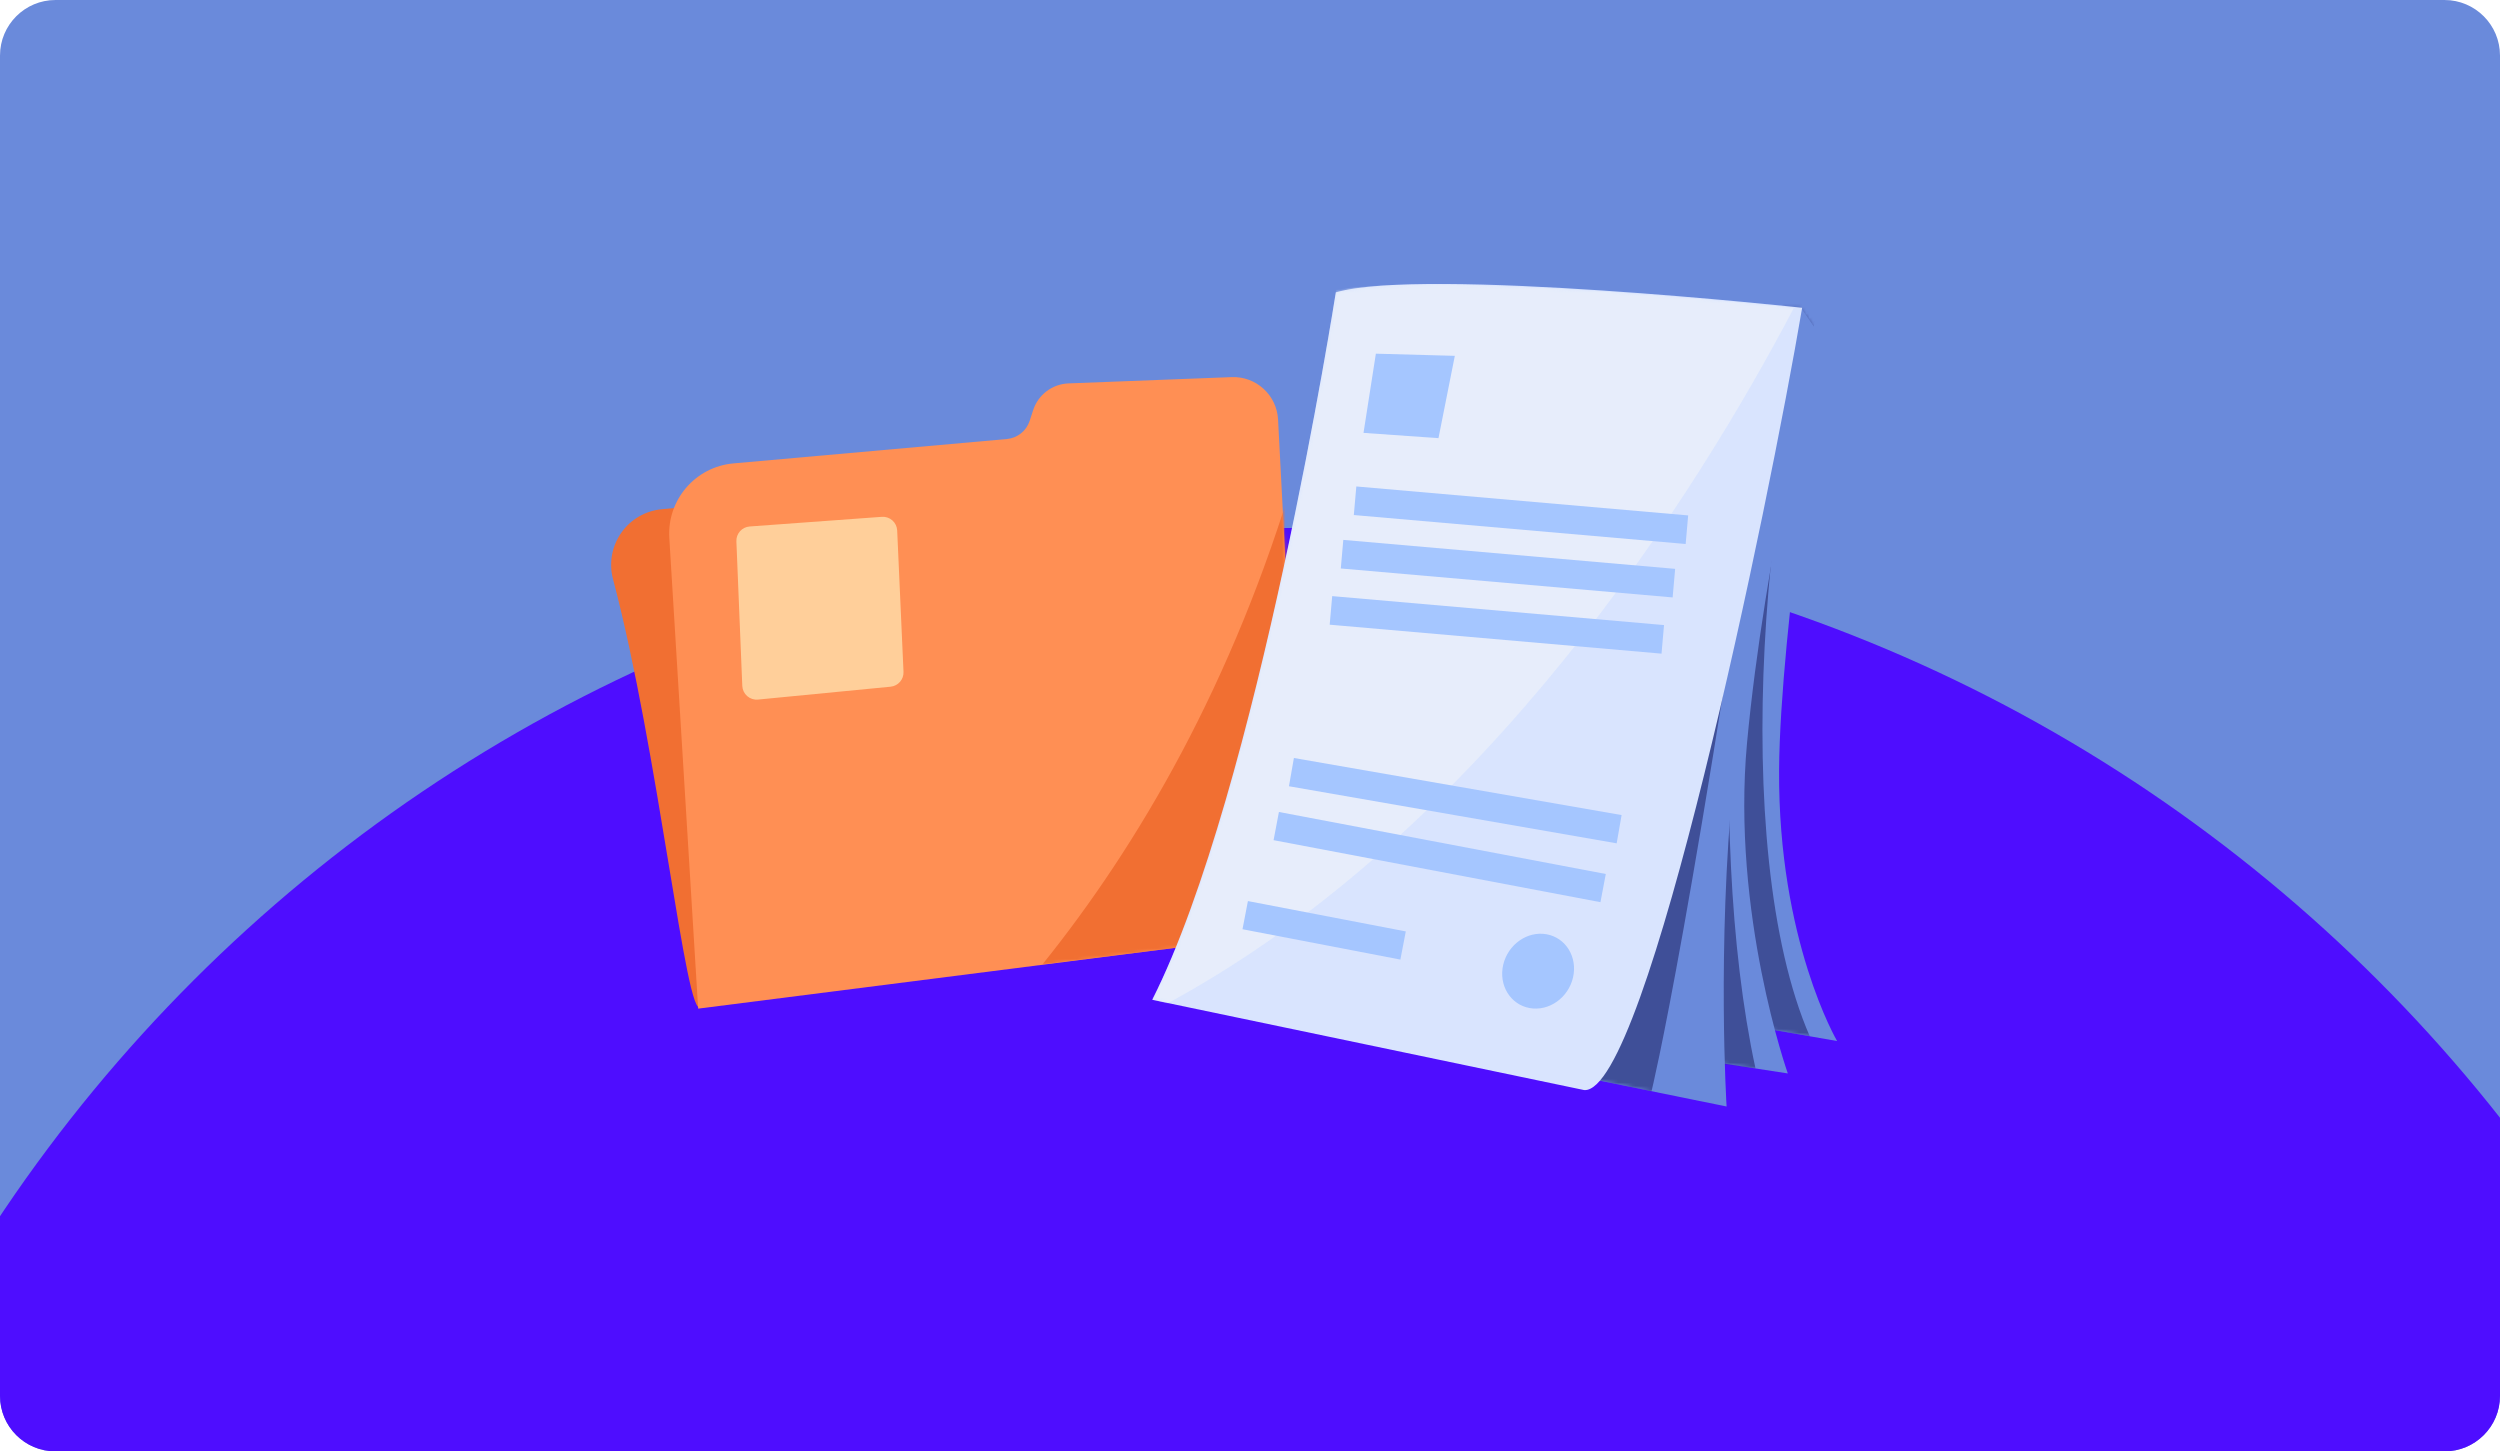
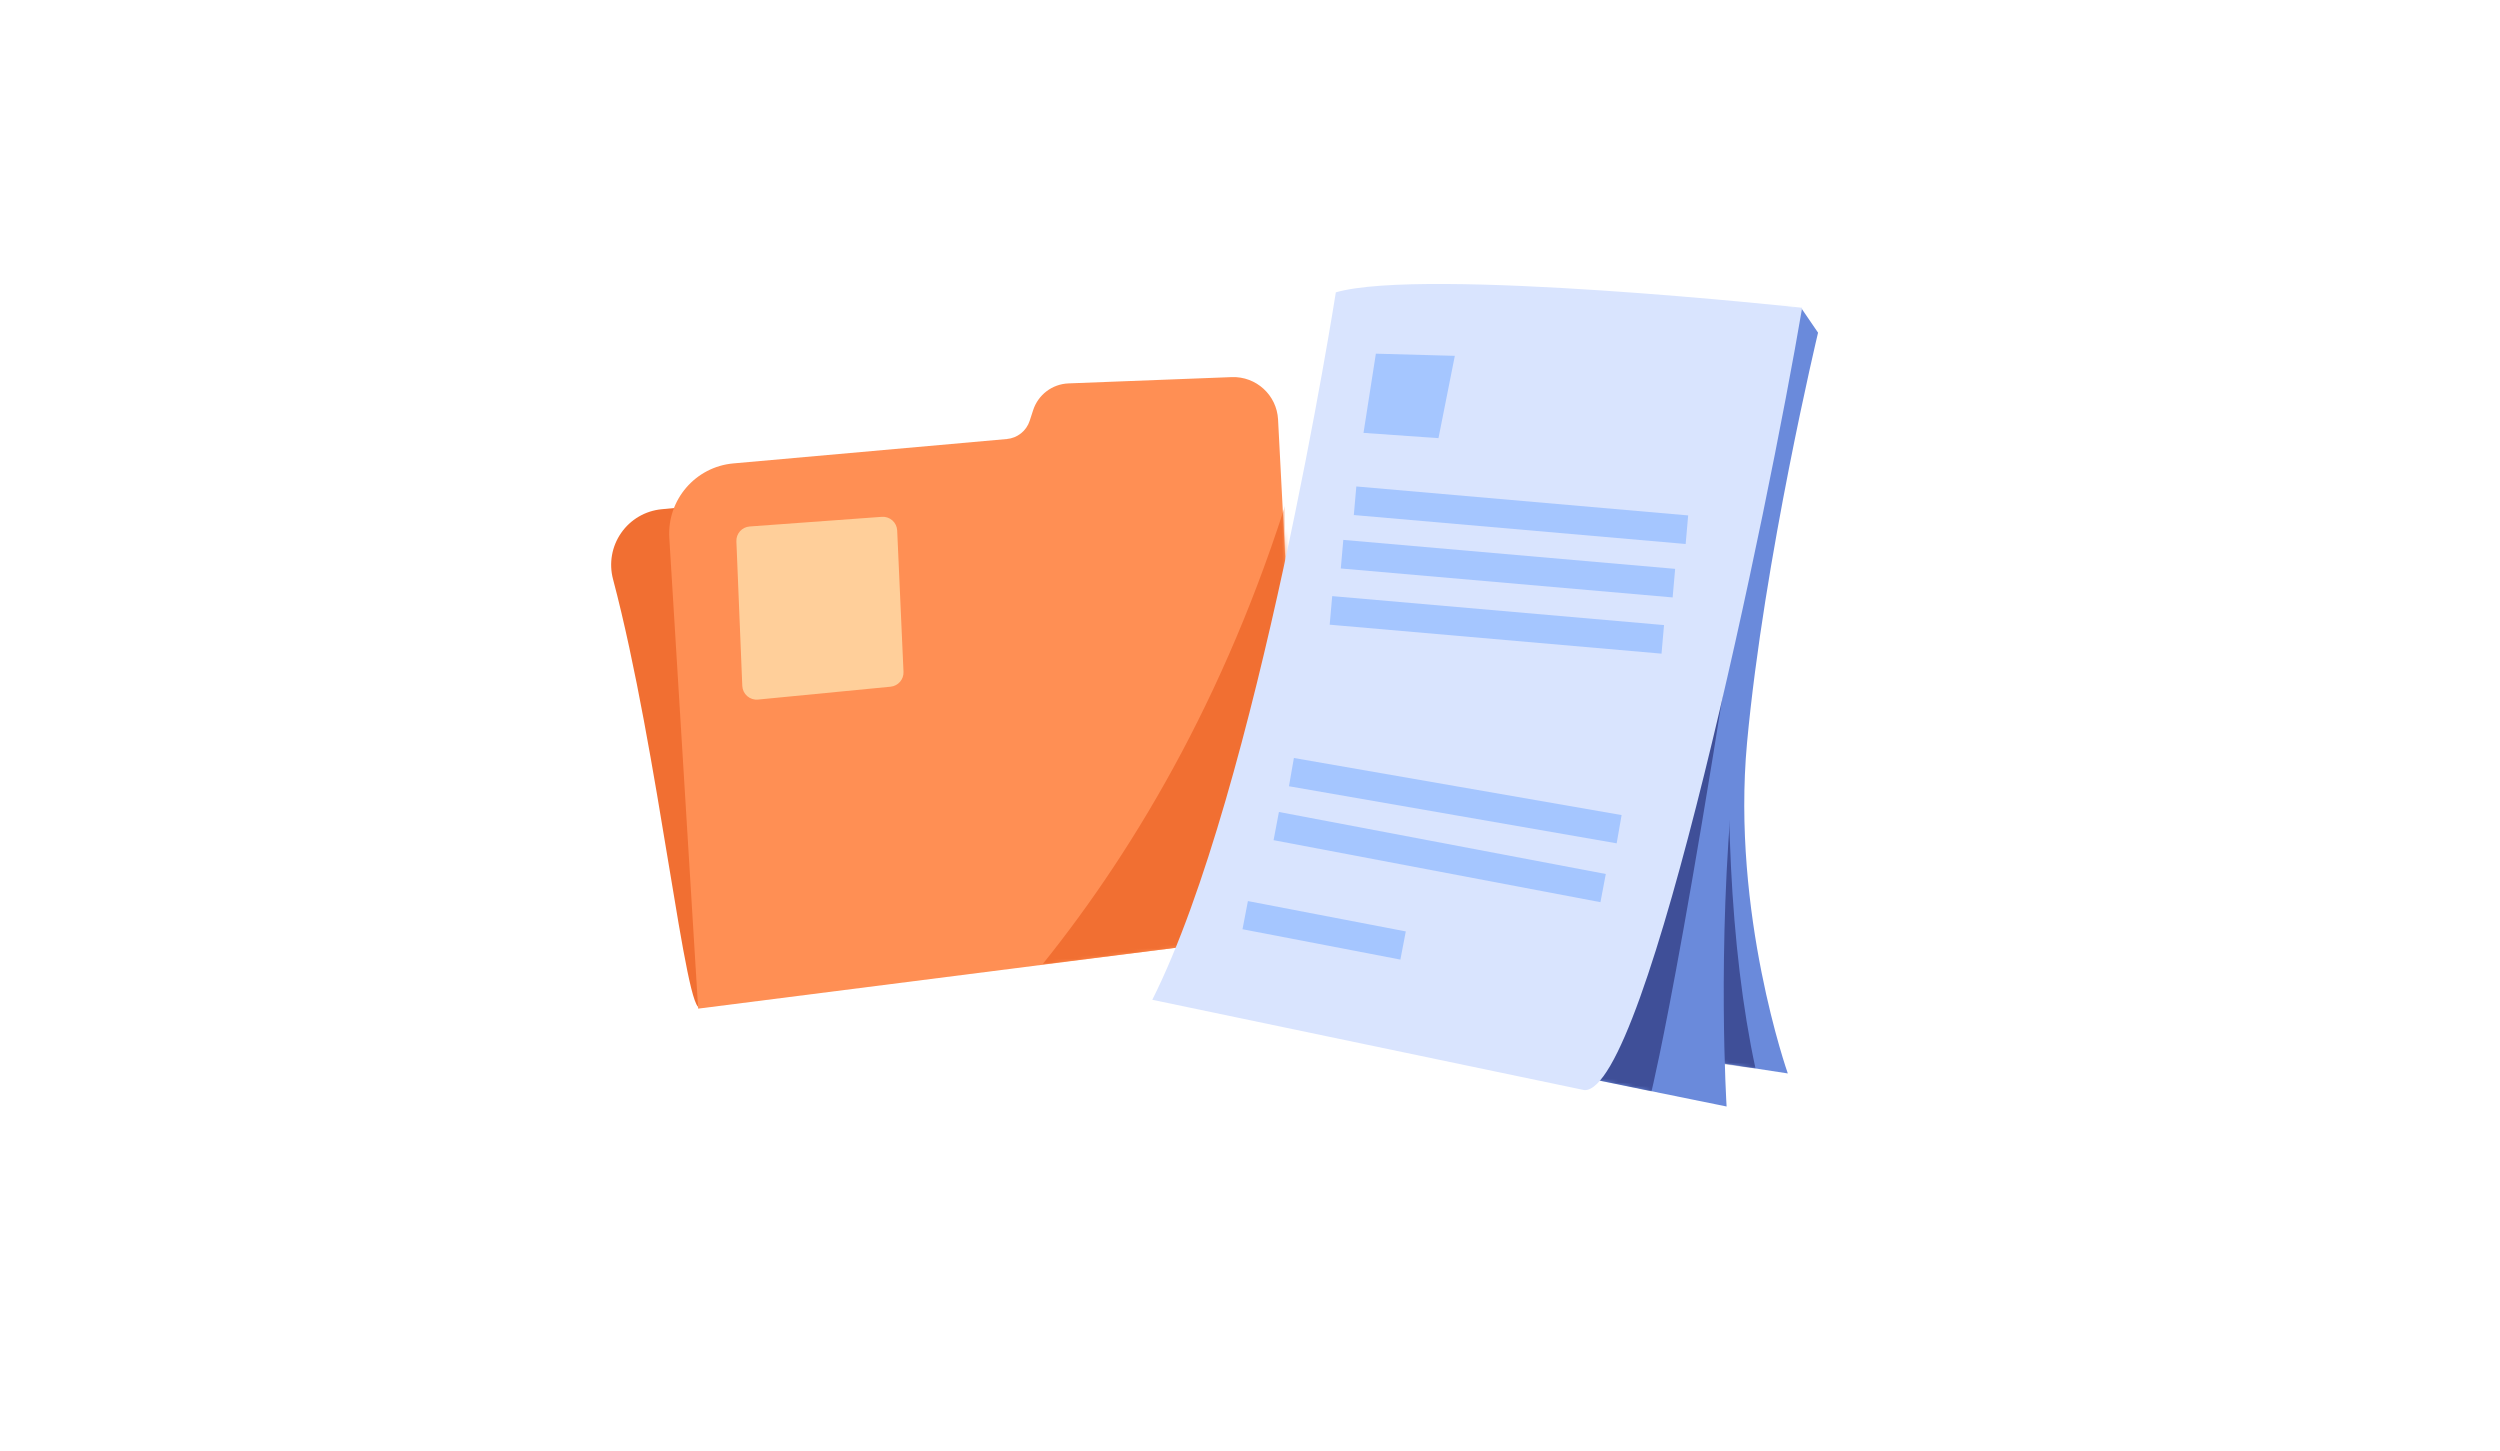
<svg xmlns="http://www.w3.org/2000/svg" id="Layer_1" data-name="Layer 1" viewBox="0 0 720 418">
  <defs>
    <style>
      .cls-1 {
        mask: url(#mask-1);
      }

      .cls-2 {
        fill: #ff8f54;
      }

      .cls-2, .cls-3, .cls-4, .cls-5, .cls-6, .cls-7, .cls-8, .cls-9 {
        fill-rule: evenodd;
      }

      .cls-10 {
        fill: #fff;
      }

      .cls-11 {
        mask: url(#mask);
      }

      .cls-3 {
        fill: #d9e4fe;
      }

      .cls-12 {
        fill: none;
      }

      .cls-4, .cls-13 {
        fill: #6a8adb;
      }

      .cls-5 {
        fill: rgba(38, 45, 113, .63);
      }

      .cls-14 {
        mask: url(#mask-2);
      }

      .cls-15 {
        clip-path: url(#clippath-1);
      }

      .cls-16 {
        fill: #4e0dff;
      }

      .cls-6 {
        fill: #f16f32;
      }

      .cls-17 {
        mask: url(#mask-4);
      }

      .cls-7 {
        fill: #ffcf9a;
      }

      .cls-18 {
        clip-path: url(#clippath);
      }

      .cls-8 {
        fill: rgba(244, 246, 250, .49);
      }

      .cls-9 {
        fill: #a5c6ff;
      }

      .cls-19 {
        mask: url(#mask-3);
      }
    </style>
    <clipPath id="clippath">
      <path class="cls-12" d="M0,16C0,7.16,7.16,0,16,0h688c8.84,0,16,7.16,16,16v386c0,8.84-7.16,16-16,16H16c-8.84,0-16-7.16-16-16V16Z" />
    </clipPath>
    <clipPath id="clippath-1">
      <rect class="cls-12" x="-17.14" y="-3.14" width="754.28" height="424.28" transform="translate(720 418) rotate(180)" />
    </clipPath>
    <mask id="mask" x="192.72" y="108.6" width="204.13" height="181.89" maskUnits="userSpaceOnUse">
      <g id="mask0_187_891" data-name="mask0 187 891">
        <path class="cls-10" d="M201.07,290.49s-5.75-93.76-8.31-135.56c-.67-10.97,7.51-20.49,18.46-21.47,24.45-2.18,64.69-5.77,78.74-7.02,3.05-.27,5.65-2.34,6.59-5.25.32-.98.66-2.03,1-3.08,1.45-4.44,5.51-7.51,10.18-7.69,11.5-.44,33.17-1.28,46.99-1.81,7.04-.27,12.99,5.17,13.36,12.2,1.48,28.4,5.05,97.14,6.74,129.72.52,9.98-6.74,18.67-16.66,19.94-44.32,5.65-157.1,20.02-157.1,20.02h0Z" />
      </g>
    </mask>
    <mask id="mask-1" x="380.63" y="73.86" width="148.46" height="225.95" maskUnits="userSpaceOnUse">
      <g id="mask1_187_891" data-name="mask1 187 891">
-         <path class="cls-10" d="M518.37,88.62l7.45,10.38s-13.19,82.08-13.44,122.8c-.3,49.09,16.71,78.02,16.71,78.02l-148.46-25.92s59.29-180.78,58.65-183.22c-.64-2.44,79.08-2.04,79.08-2.04h0Z" />
-       </g>
+         </g>
    </mask>
    <mask id="mask-2" x="369.54" y="74.55" width="154.06" height="234.6" maskUnits="userSpaceOnUse">
      <g id="mask2_187_891" data-name="mask2 187 891">
        <path class="cls-10" d="M518.78,88.75l4.82,7.06s-15.53,64.91-20.45,118.09c-4.55,49.2,11.74,95.25,11.74,95.25l-145.35-22.38s64.29-188.23,63.71-190.69,85.53-7.33,85.53-7.33h0Z" />
      </g>
    </mask>
    <mask id="mask-3" x="363.6" y="84.24" width="153.42" height="234.43" maskUnits="userSpaceOnUse">
      <g id="mask3_187_891" data-name="mask3 187 891">
        <path class="cls-10" d="M510.61,100.36l6.41,11.17s-13.82,71.92-17.79,112.72c-4.79,49.19-1.97,94.42-1.97,94.42l-133.65-27.2s69.1-194.66,68.7-197.17c-.41-2.51,78.31,6.07,78.31,6.07h0Z" />
      </g>
    </mask>
    <mask id="mask-4" x="331.76" y="81.78" width="187.25" height="232.18" maskUnits="userSpaceOnUse">
      <g id="mask4_187_891" data-name="mask4 187 891">
        <path class="cls-10" d="M384.72,84.2s-22.46,143.25-52.86,203.74l124.42,26.01c18.08,1.01,53.02-167.98,62.74-225.31,0,0-108.92-11.8-134.3-4.44h0Z" />
      </g>
    </mask>
  </defs>
  <g class="cls-18">
    <g>
      <g class="cls-15">
        <g>
-           <path class="cls-13" d="M-28.88,700.37h772.94V-88.11H-28.88v788.48Z" />
-           <path class="cls-16" d="M370.29,152.06c-245.71,0-444.89,199.19-444.89,444.89s199.18,444.89,444.89,444.89,444.89-199.18,444.89-444.89-199.19-444.89-444.89-444.89Z" />
-         </g>
+           </g>
      </g>
      <g>
        <path class="cls-6" d="M231.77,142.69s-23.44,2.26-41.22,3.97c-4.7.45-8.97,2.95-11.66,6.83-2.7,3.88-3.55,8.75-2.34,13.31,13.13,49.55,21.12,127.84,25.25,123.16l8.28-7.56,21.69-139.72h0Z" />
        <path class="cls-2" d="M201.07,290.49s-5.75-93.76-8.31-135.56c-.67-10.97,7.51-20.49,18.46-21.47,24.45-2.18,64.69-5.77,78.74-7.02,3.05-.27,5.65-2.34,6.59-5.25.32-.98.66-2.03,1-3.08,1.45-4.44,5.51-7.51,10.18-7.69,11.5-.44,33.17-1.28,46.99-1.81,7.04-.27,12.99,5.17,13.36,12.2,1.48,28.4,5.05,97.14,6.74,129.72.52,9.98-6.74,18.67-16.66,19.94-44.32,5.65-157.1,20.02-157.1,20.02h0Z" />
        <g class="cls-11">
          <g>
            <path class="cls-7" d="M215.9,151.63c-2.22.16-3.91,2.06-3.82,4.28.38,9.24,1.31,32.04,1.7,41.63.05,1.13.56,2.2,1.41,2.94.86.75,1.98,1.11,3.11,1,9-.88,29.58-2.88,38.19-3.71,2.19-.21,3.82-2.1,3.72-4.29-.4-9.04-1.4-31.34-1.82-40.7-.05-1.11-.55-2.16-1.38-2.9-.83-.74-1.93-1.11-3.04-1.03-8.89.65-29.41,2.15-38.08,2.78Z" />
            <path class="cls-6" d="M373.36,135.04c-18.2,61.81-45.58,108.44-73.15,142.72l96.63-12.04-23.48-130.68Z" />
          </g>
        </g>
-         <path class="cls-4" d="M518.37,88.62l7.45,10.38s-13.19,82.08-13.44,122.8c-.3,49.09,16.71,78.02,16.71,78.02l-148.46-25.92s59.29-180.78,58.65-183.22c-.64-2.44,79.08-2.04,79.08-2.04h0Z" />
        <g class="cls-1">
          <path class="cls-5" d="M528.86,73.86c-21.31,54.83-31.21,170.39-7.65,224.59l-51.48-8.76,10.89-172.37,48.24-43.45h0Z" />
        </g>
        <path class="cls-4" d="M518.78,88.75l4.82,7.06s-15.53,64.91-20.45,118.09c-4.55,49.2,11.74,95.25,11.74,95.25l-145.35-22.38s64.29-188.23,63.71-190.69,85.53-7.33,85.53-7.33h0Z" />
        <g class="cls-14">
          <path class="cls-5" d="M517.41,74.55c-18.27,54.19-26.87,163.59-11.82,233.19l-45.94-6.13,9.55-181.01,48.21-46.05Z" />
        </g>
        <path class="cls-4" d="M510.61,100.36l6.41,11.17s-13.82,71.92-17.79,112.72c-4.79,49.19-1.97,94.42-1.97,94.42l-133.65-27.2s69.1-194.66,68.7-197.17c-.41-2.51,78.31,6.07,78.31,6.07h0Z" />
        <g class="cls-19">
          <path class="cls-5" d="M513.55,84.24c-25.87,181.54-37.92,230.08-37.92,230.08l-71.54-14.82,39.91-175.24,69.55-40.02h0Z" />
        </g>
        <path class="cls-3" d="M384.72,84.2s-22.46,143.25-52.86,203.74l124.42,26.01c18.08,1.01,53.02-167.98,62.74-225.31,0,0-108.92-11.8-134.3-4.44h0Z" />
        <g class="cls-17">
-           <path class="cls-8" d="M516.65,88.65c-27.45,52.28-88.51,150.63-180.43,200.33l-4.46-1.08c30.2-57.17,53.04-204.49,53.04-204.49,34.88-5.24,131.84,5.24,131.84,5.24Z" />
+           <path class="cls-8" d="M516.65,88.65l-4.46-1.08c30.2-57.17,53.04-204.49,53.04-204.49,34.88-5.24,131.84,5.24,131.84,5.24Z" />
        </g>
-         <path class="cls-9" d="M445.43,269.07c-5.55-1.01-11.15,2.94-12.51,8.8-1.35,5.86,2.06,11.44,7.61,12.45,5.55,1.01,11.15-2.94,12.5-8.8,1.35-5.86-2.05-11.44-7.6-12.45Z" />
        <path class="cls-9" d="M486.19,148.44l-.72,8.23-95.57-8.34.72-8.23,95.57,8.34h0Z" />
        <path class="cls-9" d="M419,102.48l-22.75-.62-3.56,22.81,21.59,1.52,4.71-23.71Z" />
        <path class="cls-9" d="M482.44,163.83l-.72,8.23-95.57-8.34.72-8.23,95.57,8.34Z" />
        <path class="cls-9" d="M479.24,180.02l-.72,8.23-95.57-8.34.72-8.23,95.57,8.34Z" />
        <path class="cls-9" d="M467.02,234.74l-1.42,8.14-94.38-16.44,1.42-8.14,94.38,16.44Z" />
        <path class="cls-9" d="M462.47,251.71l-1.54,8.12-94.14-17.86,1.54-8.12,94.14,17.86Z" />
        <path class="cls-9" d="M404.87,268.25l-1.56,8.11-45.47-8.74,1.56-8.11,45.47,8.74Z" />
      </g>
    </g>
    <rect class="cls-12" x="101.65" y="0" width="720" height="418" rx="16" ry="16" />
  </g>
</svg>